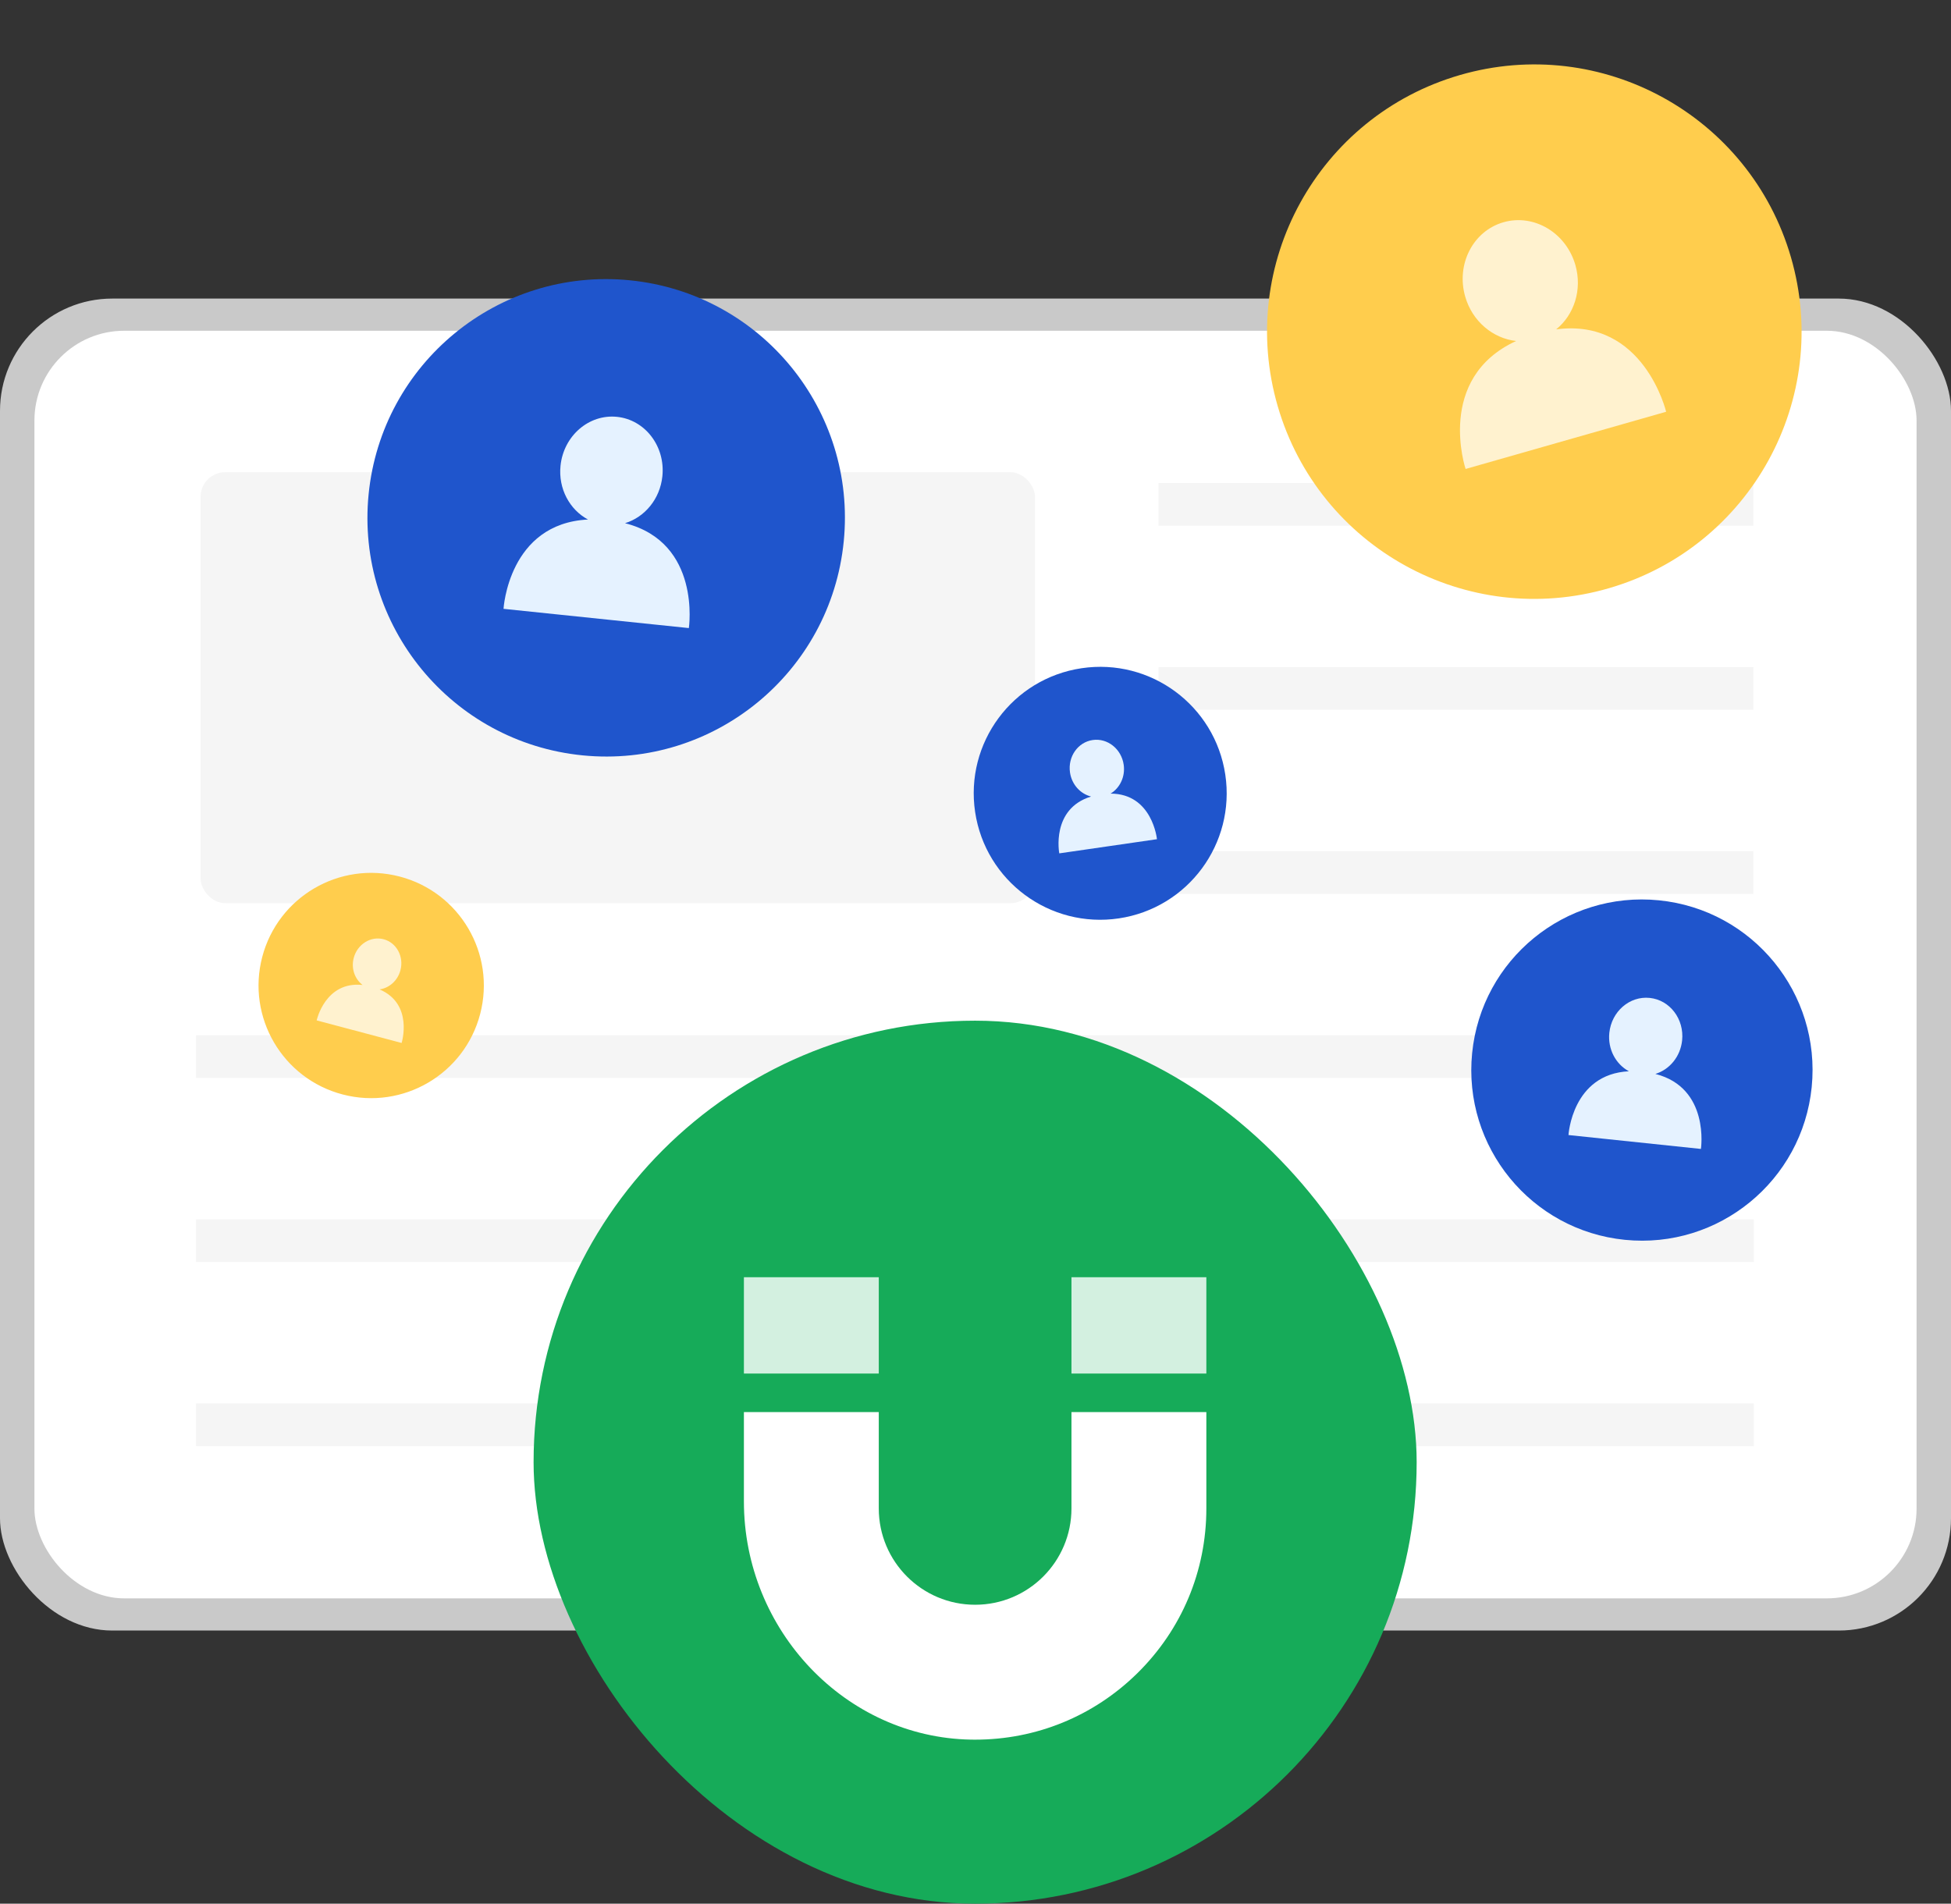
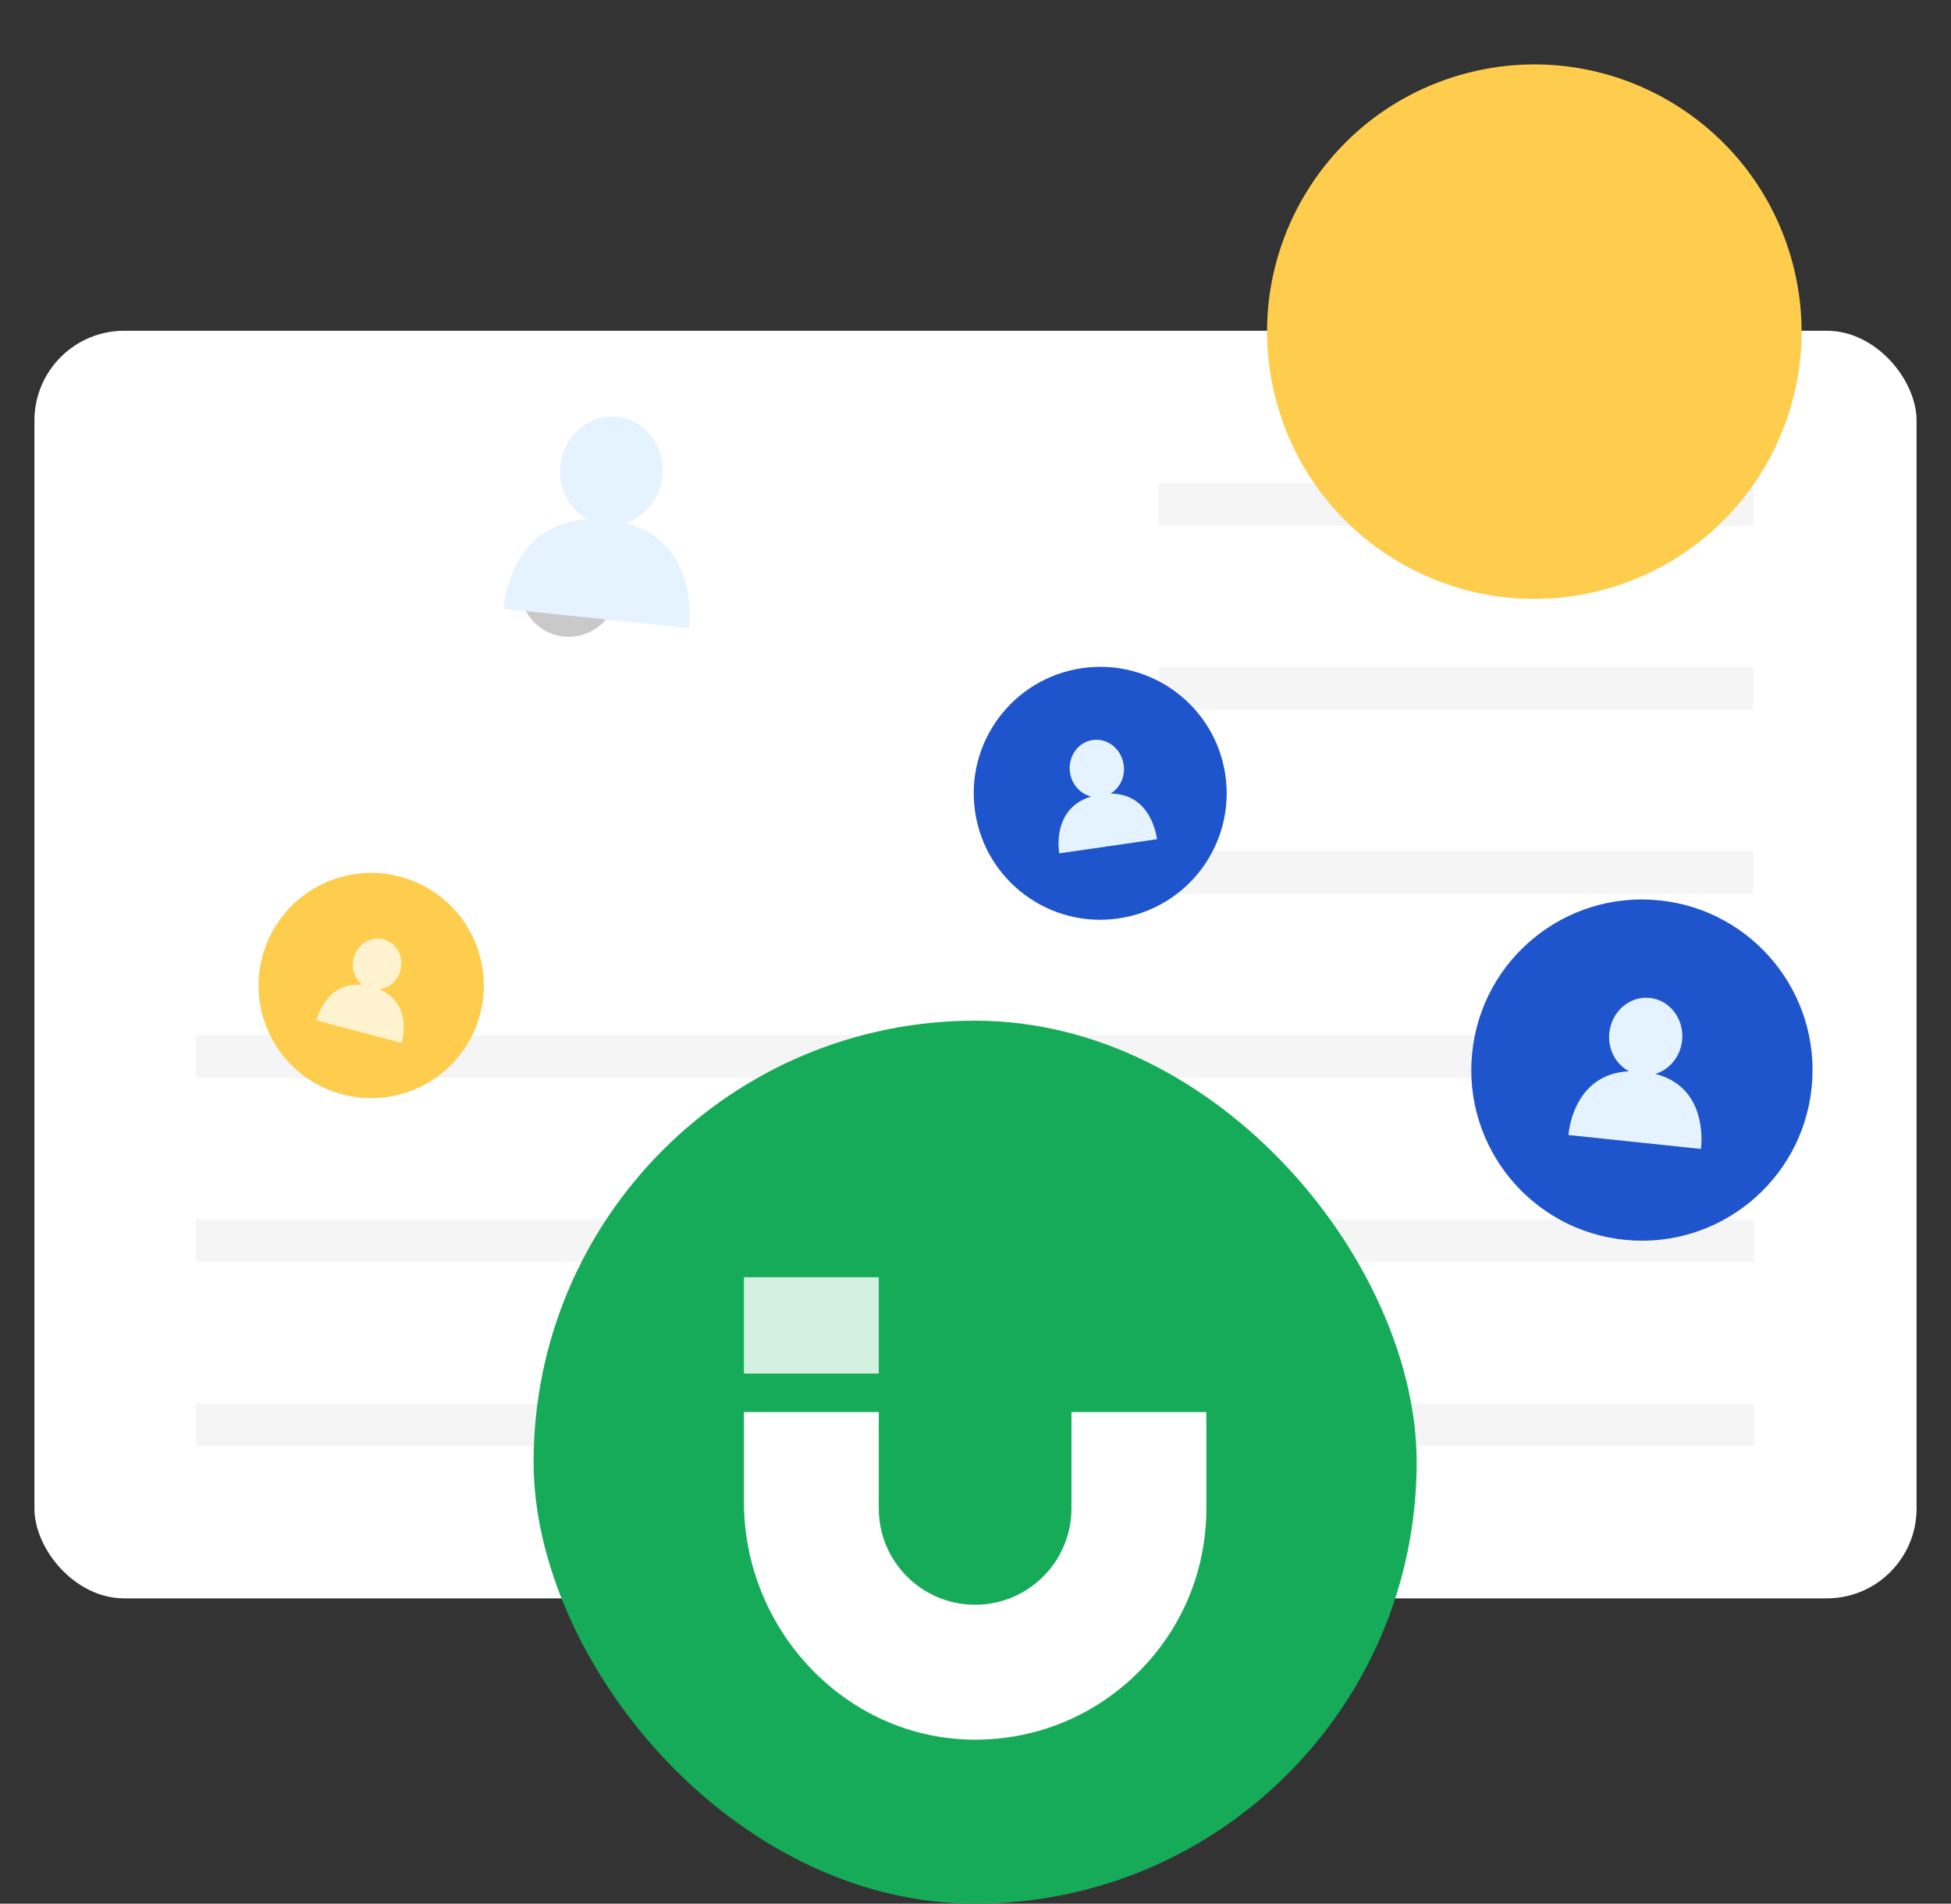
<svg xmlns="http://www.w3.org/2000/svg" width="2607" height="2544" viewBox="0 0 2607 2544" fill="none">
  <rect x="0" y="0" width="2607" height="2544" fill="#333333" stroke="none" />
-   <rect y="399" width="2607" height="1780" rx="150" fill="#C9C9C9" />
  <rect x="46" y="442" width="2515" height="1694" rx="120" fill="white" />
  <path d="M1548 674H2343" stroke="#F5F5F5" stroke-width="57" />
  <path d="M1548 1166H2343" stroke="#F5F5F5" stroke-width="57" />
  <path d="M262 1658H2343.5" stroke="#F5F5F5" stroke-width="57" />
  <path d="M1548 920H2343" stroke="#F5F5F5" stroke-width="57" />
  <path d="M262 1412H2343.5" stroke="#F5F5F5" stroke-width="57" />
  <path d="M262 1904H2343.5" stroke="#F5F5F5" stroke-width="57" />
-   <rect x="268" y="631" width="1115" height="576" rx="33" fill="#F5F5F5" />
  <path d="M825 786C825 821.898 795.898 851 760 851C724.102 851 695 821.898 695 786C695 750.102 724.102 721 760 721C795.898 721 825 750.102 825 786Z" fill="#C9C9C9" />
  <rect x="713" y="1364" width="1180" height="1180" rx="590" fill="#16AB59" />
  <path d="M1431.73 1887.06H1611.97V2015.84C1611.97 2099.45 1579.11 2177.74 1519.46 2236.32C1461.19 2293.5 1384.54 2324.81 1303.05 2324.81C1301.12 2324.81 1299.19 2324.81 1297.23 2324.76C1130.05 2321.7 994.031 2178.9 994.031 2006.45V1887.06H1174.26V2015.79C1174.26 2086.88 1231.91 2144.53 1303 2144.53C1374.09 2144.53 1431.73 2086.88 1431.73 2015.79V1887.06Z" fill="white" />
  <path d="M994.031 1706.83H1174.26V1835.56H994.031V1706.83Z" fill="#D3F0E0" />
-   <path d="M1431.73 1835.56V1706.83H1611.97V1835.56H1431.73Z" fill="#D3F0E0" />
  <circle cx="2050.21" cy="443.214" r="357.053" transform="rotate(-16.185 2050.21 443.214)" fill="#FFCD4D" />
-   <path d="M2079.39 440.173C2103.29 420.893 2114.52 387.294 2105.11 354.28C2092.75 311.035 2049.76 285.377 2009.09 296.98C1968.44 308.576 1945.47 353.041 1957.83 396.286C1967.36 429.605 1995.07 452.261 2025.89 455.7C1917.66 505.548 1958.39 626.706 1958.39 626.706L2226.35 550.265C2226.35 550.265 2196.47 424.512 2079.39 440.173Z" fill="#FFF2CF" />
  <circle cx="1470.14" cy="1060.14" r="169" transform="rotate(-8.505 1470.14 1060.14)" fill="#1F55CC" />
  <path d="M1484.01 1060.55C1496.44 1053.02 1503.84 1037.97 1501.51 1021.89C1498.45 1000.83 1479.9 986.07 1460.09 988.94C1440.29 991.808 1426.71 1011.21 1429.77 1032.28C1432.13 1048.51 1443.69 1060.89 1457.93 1064.45C1404.01 1080.99 1415.45 1140.4 1415.45 1140.4L1545.98 1121.49C1545.98 1121.49 1539.92 1060.61 1484.01 1060.55Z" fill="#E5F2FF" />
-   <circle cx="809.999" cy="692" r="319" transform="rotate(5.664 809.999 692)" fill="#1F55CC" />
  <path d="M835.198 699.177C861.432 691.137 881.918 667.011 885.09 636.504C889.219 596.534 862.101 560.961 824.517 557.059C786.952 553.159 753.125 582.396 748.995 622.366C745.814 653.163 761.256 681.163 785.675 694.265C679.351 699.613 672.835 813.624 672.835 813.624L920.463 839.337C920.463 839.337 937.496 725.121 835.198 699.177Z" fill="#E5F2FF" />
  <circle cx="495.999" cy="1317" r="150.508" transform="rotate(14.622 495.999 1317)" fill="#FFCD4D" />
  <path d="M507.214 1322.2C520.031 1320.38 531.351 1310.64 535.07 1296.65C539.931 1278.33 529.905 1259.76 512.676 1255.18C495.455 1250.6 477.541 1261.74 472.681 1280.07C468.936 1294.18 474.076 1308.37 484.494 1316.27C434.548 1310.95 423.136 1363.61 423.136 1363.61L536.656 1393.78C536.656 1393.78 552.984 1341.8 507.214 1322.2Z" fill="#FFF2CF" />
  <circle cx="2194" cy="1430" r="228" transform="rotate(5.726 2194 1430)" fill="#1F55CC" />
  <path d="M2212 1435.15C2230.76 1429.42 2245.42 1412.2 2247.71 1390.39C2250.69 1361.83 2231.34 1336.38 2204.48 1333.57C2177.63 1330.75 2153.43 1351.62 2150.45 1380.18C2148.15 1402.19 2159.17 1422.22 2176.61 1431.6C2100.61 1435.34 2095.87 1516.82 2095.87 1516.82L2272.84 1535.39C2272.84 1535.39 2285.1 1453.77 2212 1435.15Z" fill="#E5F2FF" />
</svg>